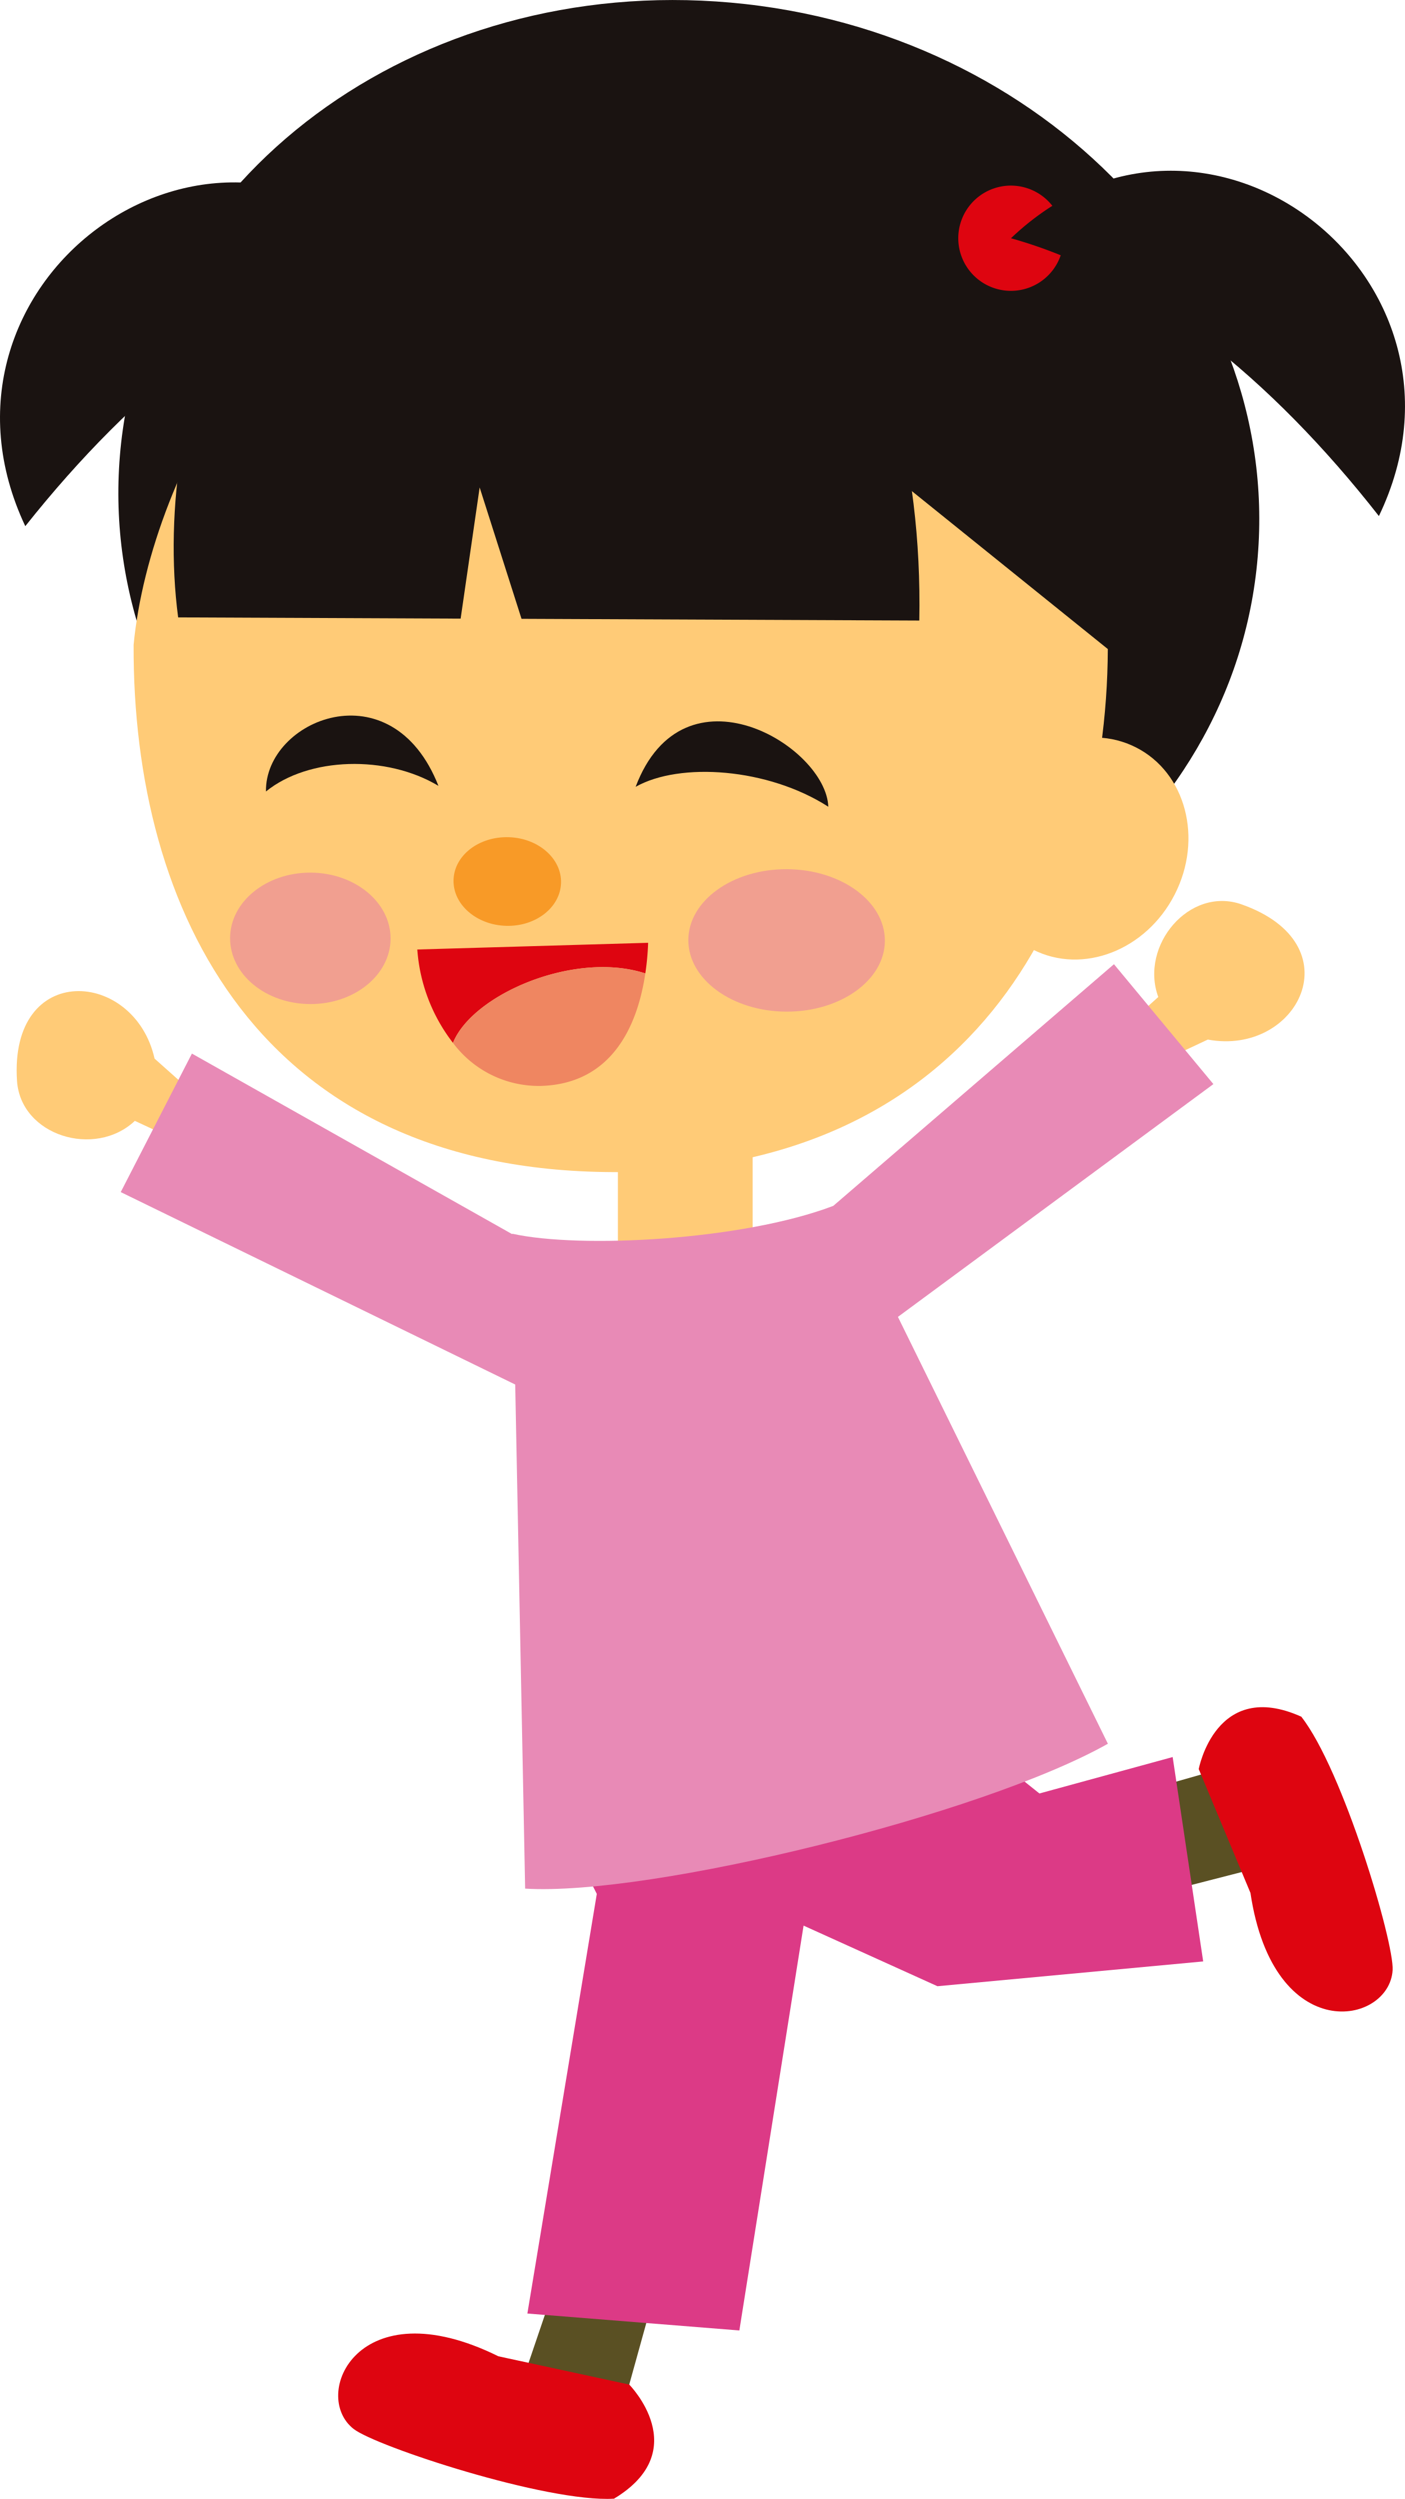
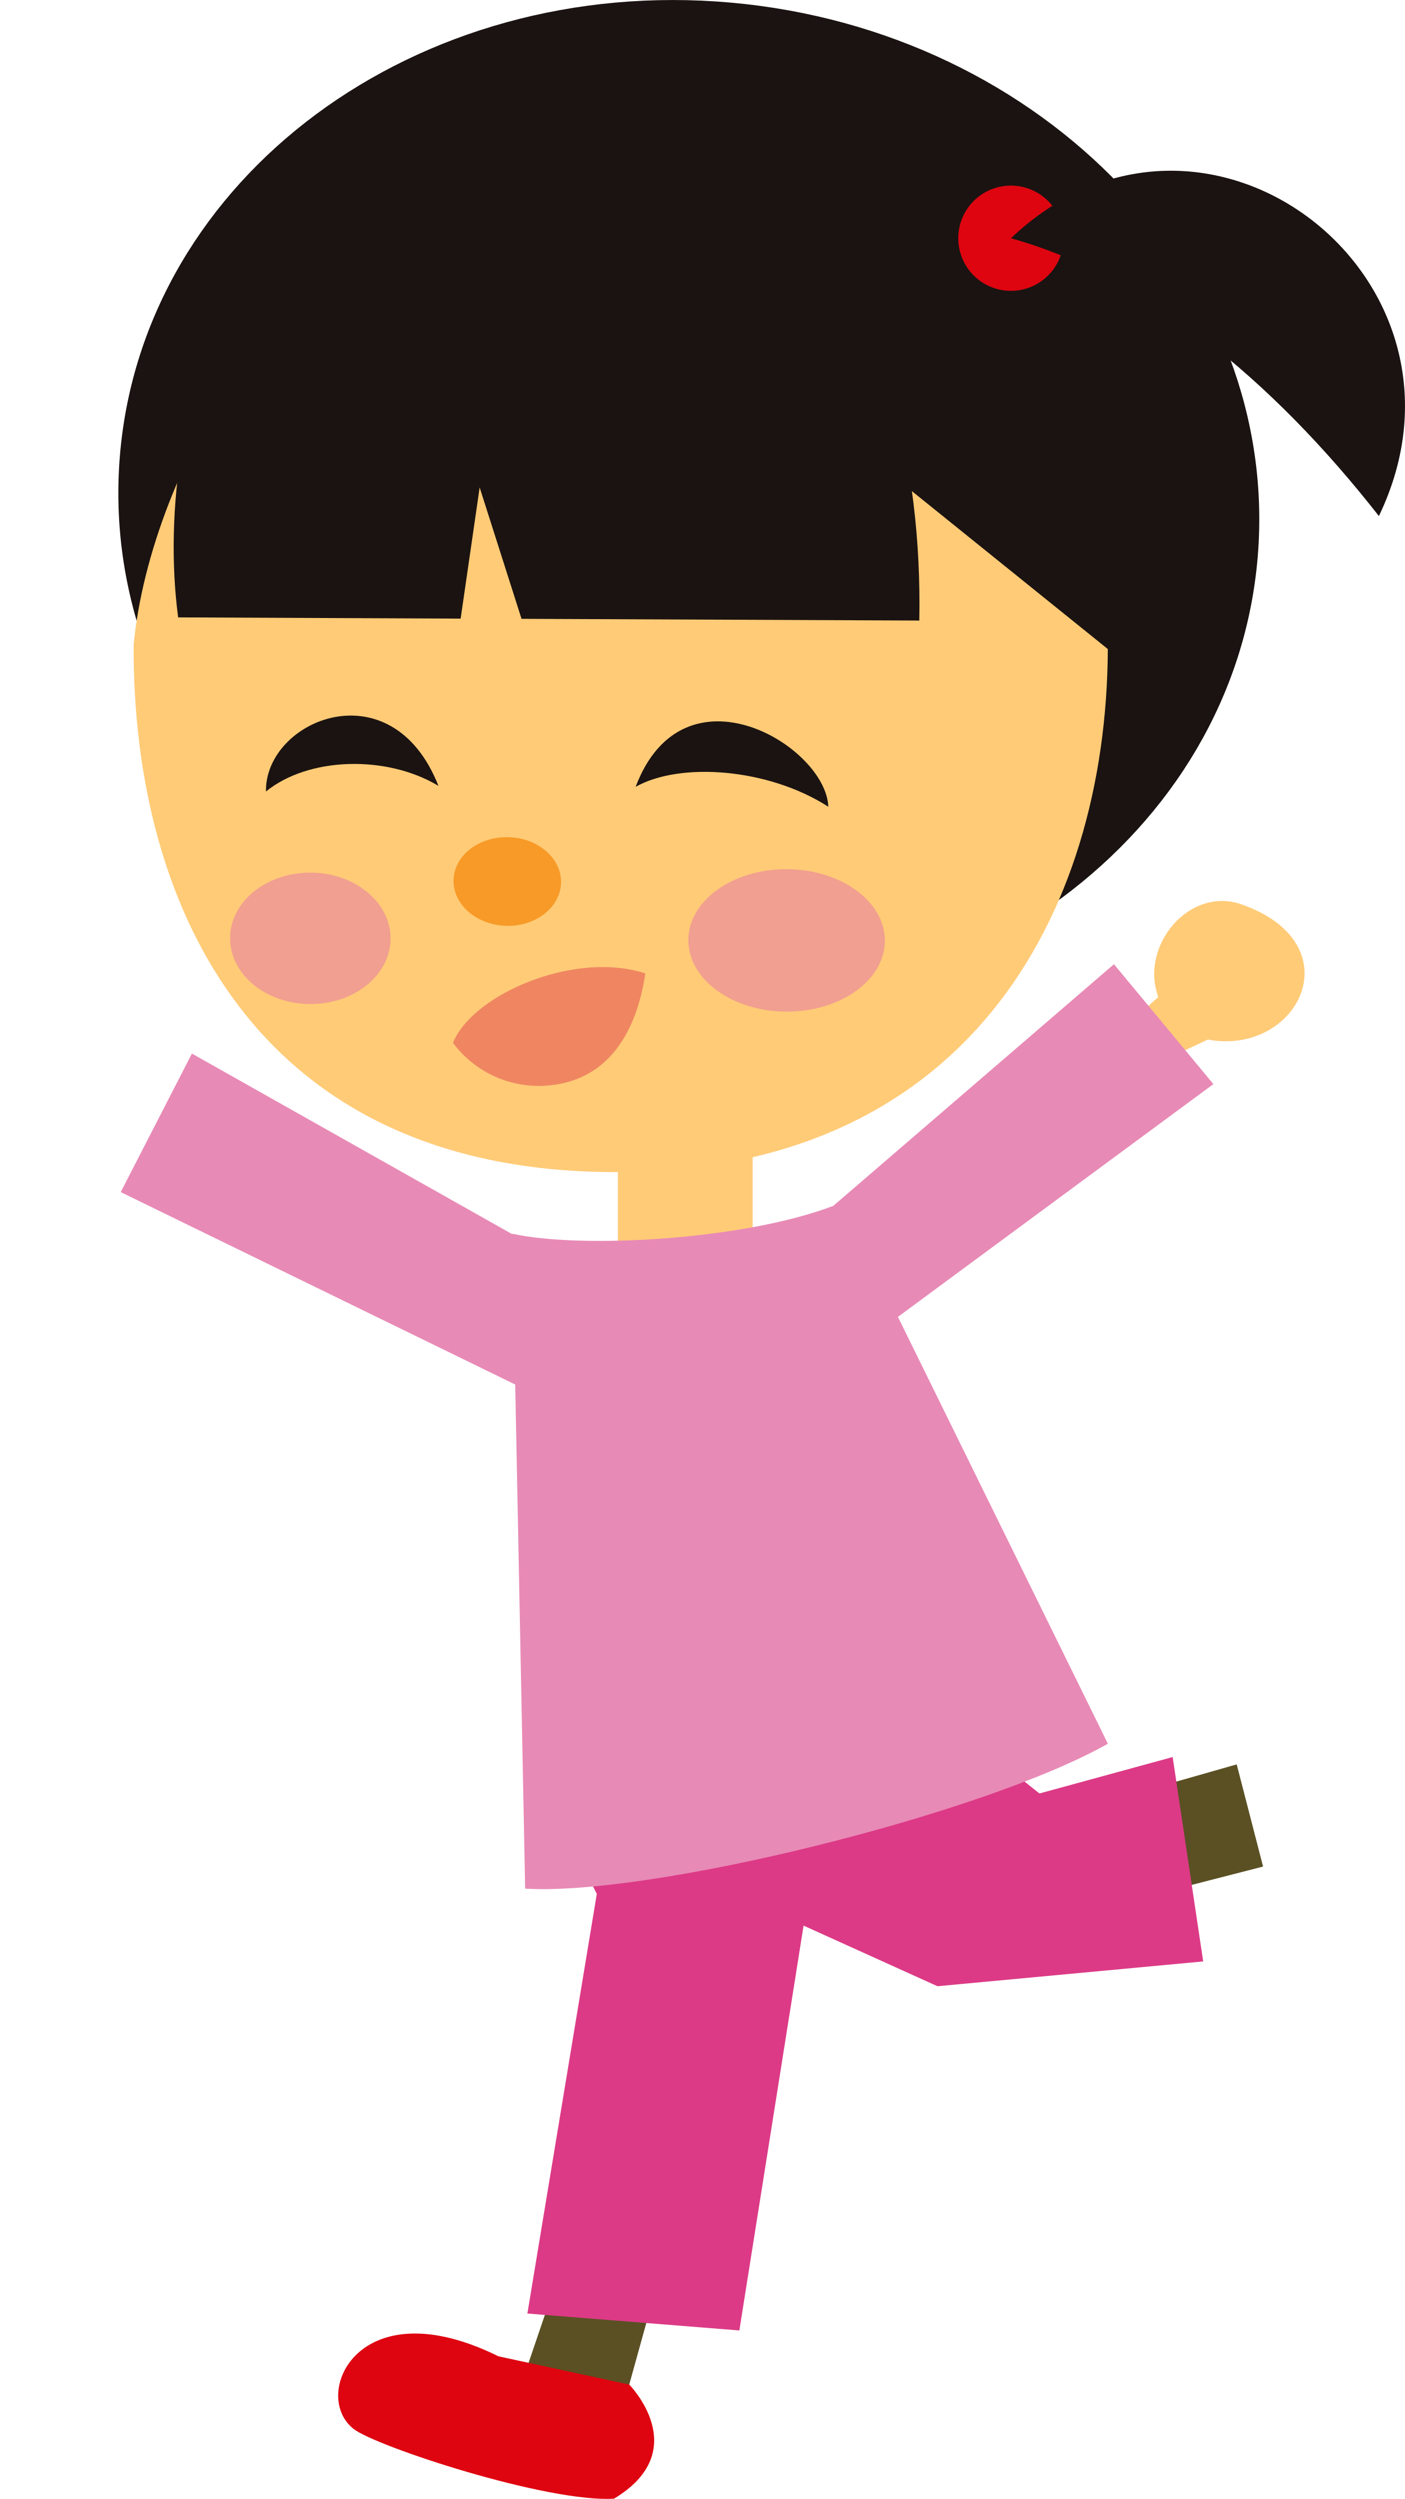
<svg xmlns="http://www.w3.org/2000/svg" id="グループ_158" data-name="グループ 158" width="100" height="177.914" viewBox="0 0 100 177.914">
  <defs>
    <clipPath id="clip-path">
      <rect id="長方形_171" data-name="長方形 171" width="100" height="177.914" fill="none" />
    </clipPath>
  </defs>
  <g id="グループ_157" data-name="グループ 157" clip-path="url(#clip-path)">
-     <path id="パス_297" data-name="パス 297" d="M11.206,61.666l1.316-3.688-1.84-1.64C9.253,49.962.329,49.382.891,57.922c.259,3.9,5.544,5.523,8.387,2.848Z" transform="translate(0.32 19.032)" fill="#ffcb77" />
-     <path id="パス_298" data-name="パス 298" d="M28.126,14.374C14.511,1.237-6.247,16.88,1.8,33.96c7.749-9.77,16.829-17,26.328-19.586" transform="translate(0 3.502)" fill="#1a1311" />
    <path id="パス_299" data-name="パス 299" d="M38.683,114.147,34.149,130.5l-7.378-1.417,5.247-15.437Z" transform="translate(9.888 41.972)" fill="#5a5023" />
    <path id="パス_300" data-name="パス 300" d="M87.244,39.653C85.594,59.46,66.121,73.892,43.763,71.9S4.613,52.234,6.263,32.427,27.378-1.812,49.745.186,88.9,19.856,87.244,39.653" transform="translate(2.272 0)" fill="#1a1311" />
    <path id="パス_301" data-name="パス 301" d="M41.711,73.367l-9.594-2.324,0-13.567L41.708,59.8Z" transform="translate(11.861 21.228)" fill="#ffcb77" />
    <path id="パス_302" data-name="パス 302" d="M33.914,8.8,76.283,42.96C76.2,61.962,66.15,80.313,41.025,80.2S6.867,61.665,6.945,42.661C8.152,30.066,18.3,12.18,33.914,8.8" transform="translate(2.565 3.25)" fill="#ffcb77" />
-     <path id="パス_303" data-name="パス 303" d="M51.946,42.971c-2.035,3.971-.808,8.657,2.739,10.47s8.07.059,10.1-3.915.8-8.66-2.744-10.469S53.973,39,51.946,42.971" transform="translate(18.823 14.161)" fill="#ffcb77" />
    <path id="パス_304" data-name="パス 304" d="M30.805,33.318l2.98,9.353,28.312.123c.438-22.91-11.689-41-29.889-38.869C14.9,5.945,7.328,27.252,9.345,42.569l20.107.088Z" transform="translate(3.334 1.387)" fill="#1a1311" />
    <path id="パス_305" data-name="パス 305" d="M49.766,50.3c-.014,2.795-3.156,5.049-7.015,5.034s-6.981-2.3-6.973-5.1,3.156-5.06,7.015-5.042,6.986,2.3,6.973,5.1" transform="translate(13.214 16.691)" fill="#f19f90" />
    <path id="パス_306" data-name="パス 306" d="M23.383,50.077c-.016,2.584-2.576,4.669-5.732,4.653s-5.7-2.113-5.691-4.7,2.581-4.672,5.735-4.658,5.7,2.122,5.688,4.709" transform="translate(4.417 16.756)" fill="#f19f90" />
-     <path id="パス_307" data-name="パス 307" d="M37.919,51.2a18.638,18.638,0,0,0,.2-2.18l-16.429.477a12.278,12.278,0,0,0,2.539,6.648c1.386-3.452,8.657-6.587,13.691-4.945" transform="translate(8.011 18.104)" fill="#de0510" />
    <path id="パス_308" data-name="パス 308" d="M23.544,55.676a7.614,7.614,0,0,0,6.33,3.065c4.991-.186,6.807-4.276,7.36-8.009-5.034-1.643-12.3,1.491-13.691,4.945" transform="translate(8.696 18.571)" fill="#ef8661" />
    <path id="パス_309" data-name="パス 309" d="M28.982,122.949l9.312,2.014s4.635,4.686-1.086,8.124c-4.8.283-16.948-3.725-18.529-4.964-3.086-2.4.3-10.117,10.3-5.175" transform="translate(6.492 44.811)" fill="#de0510" />
    <path id="パス_310" data-name="パス 310" d="M52.658,96.273l15.916-4.537,1.877,7.275-15.568,4Z" transform="translate(19.448 33.882)" fill="#5a5023" />
-     <path id="パス_311" data-name="パス 311" d="M65.981,101.969l-3.674-8.8s1.205-6.471,7.3-3.73c2.967,3.778,6.61,16.039,6.5,18.041-.22,3.911-8.482,5.531-10.122-5.512" transform="translate(23.012 32.783)" fill="#de0510" />
    <path id="パス_312" data-name="パス 312" d="M29.533,97.771l20.559-12.56L63.857,96.217l9.484-2.594,2.172,14.552L56.6,109.94l-9.529-4.315L42.5,134.449l-15.087-1.206,4.941-29.876Z" transform="translate(10.123 31.472)" fill="#dc3a86" />
    <path id="パス_313" data-name="パス 313" d="M57.261,12.842A3.747,3.747,0,1,1,53,9.691a3.751,3.751,0,0,1,4.26,3.151" transform="translate(18.396 3.564)" fill="#de0510" />
    <path id="パス_314" data-name="パス 314" d="M52.546,13.683C66.259.647,86.911,16.444,78.735,33.463c-7.681-9.821-16.707-17.128-26.189-19.78" transform="translate(19.407 3.279)" fill="#1a1311" />
    <path id="パス_315" data-name="パス 315" d="M59.05,55.1l2.878,2.661,2.228-1.048c6.424,1.193,10.462-6.788,2.394-9.629-3.7-1.294-7.259,2.929-5.92,6.6Z" transform="translate(21.809 17.301)" fill="#ffcb77" />
    <path id="パス_316" data-name="パス 316" d="M84.044,58.668l-7.077-8.536L56.99,67.338c-6.478,2.463-18.014,3.055-22.849,1.983v.033l-22.8-12.859L6.275,66.357l28.077,13.7.707,35.89c8.916.549,32.525-5.261,41.476-10.315L61.591,75.242Z" transform="translate(2.318 18.516)" fill="#e88ab6" />
    <path id="パス_317" data-name="パス 317" d="M31.225,46.789c-.051,1.74-1.8,3.11-3.909,3.051s-3.79-1.521-3.742-3.267,1.8-3.1,3.914-3.044,3.789,1.519,3.738,3.26" transform="translate(8.706 16.076)" fill="#f89a27" />
    <path id="パス_318" data-name="パス 318" d="M26.1,42.21c-3.333-8.471-12.361-4.7-12.276.4,3.03-2.466,8.591-2.615,12.276-.4" transform="translate(5.106 13.741)" fill="#1a1311" />
    <path id="パス_319" data-name="パス 319" d="M33.038,42.168c3.412-9.029,13.55-2.915,13.715,1.417-4.285-2.759-10.564-3.2-13.715-1.417" transform="translate(12.202 13.852)" fill="#1a1311" />
  </g>
</svg>